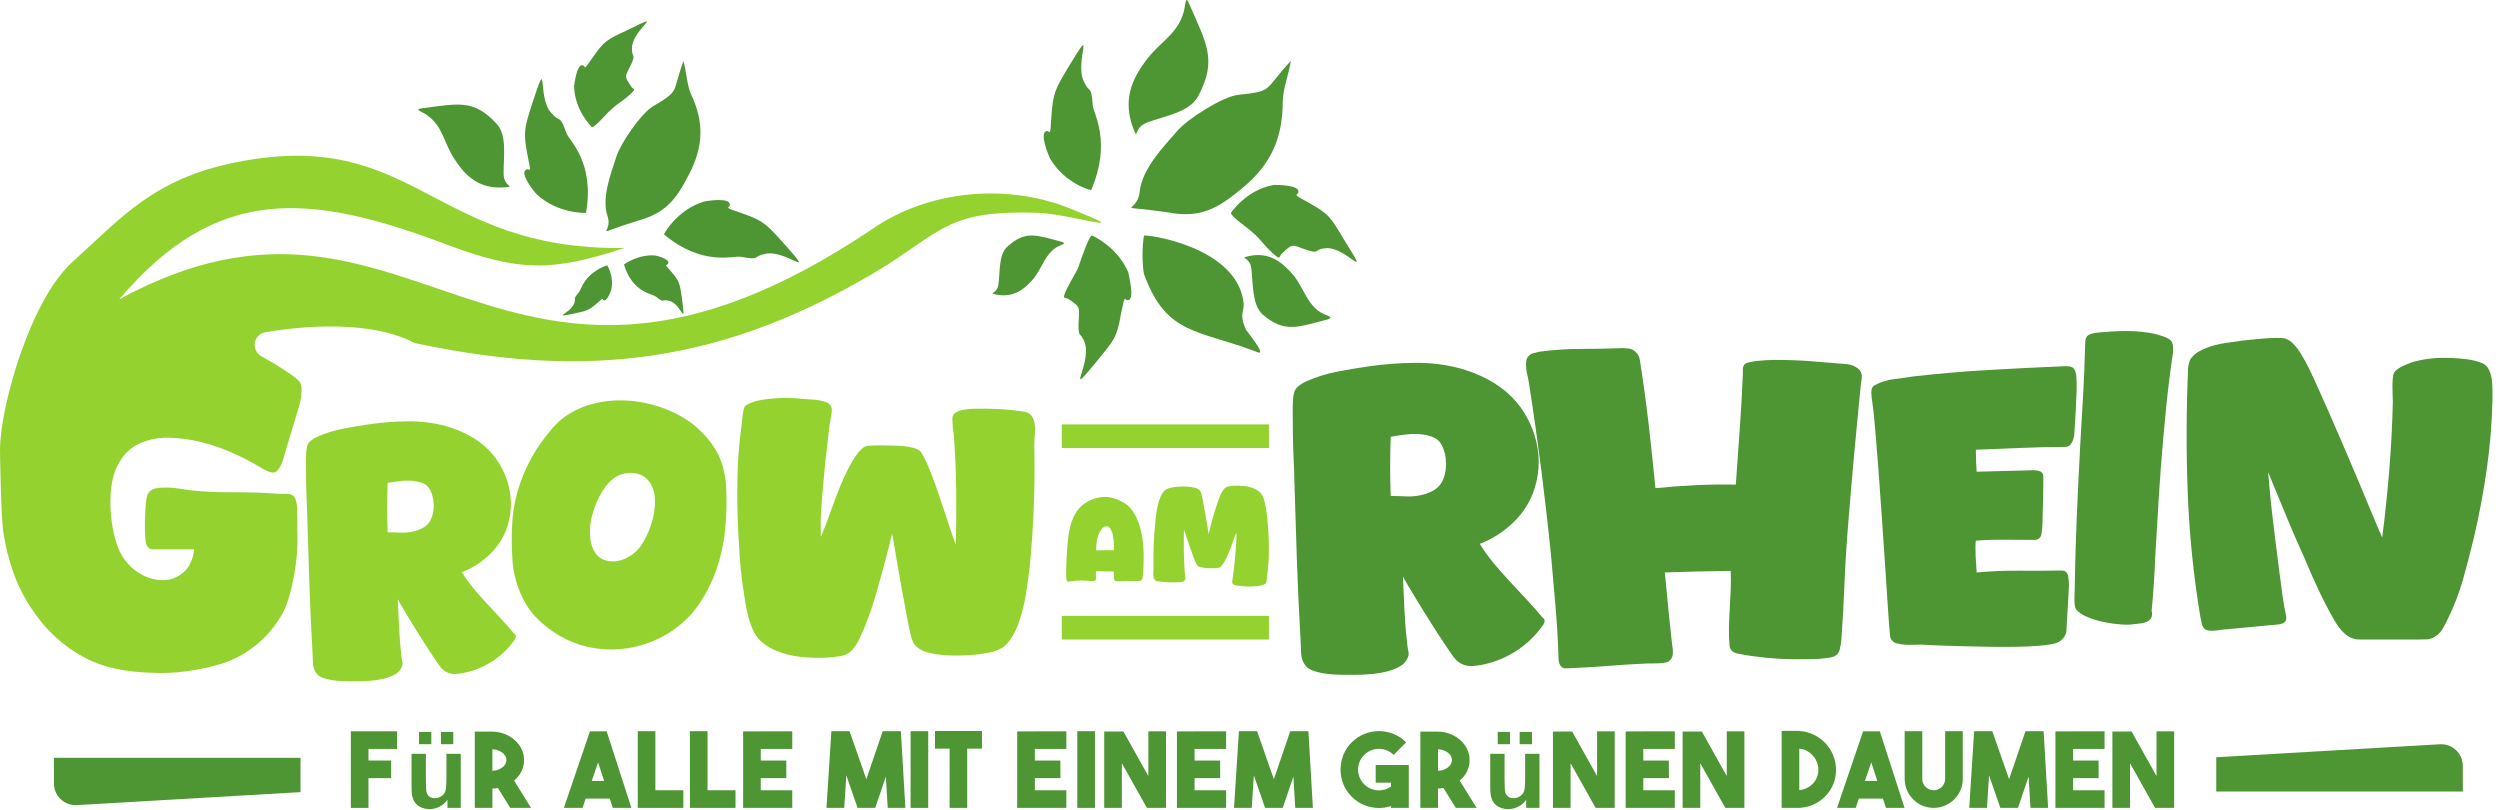
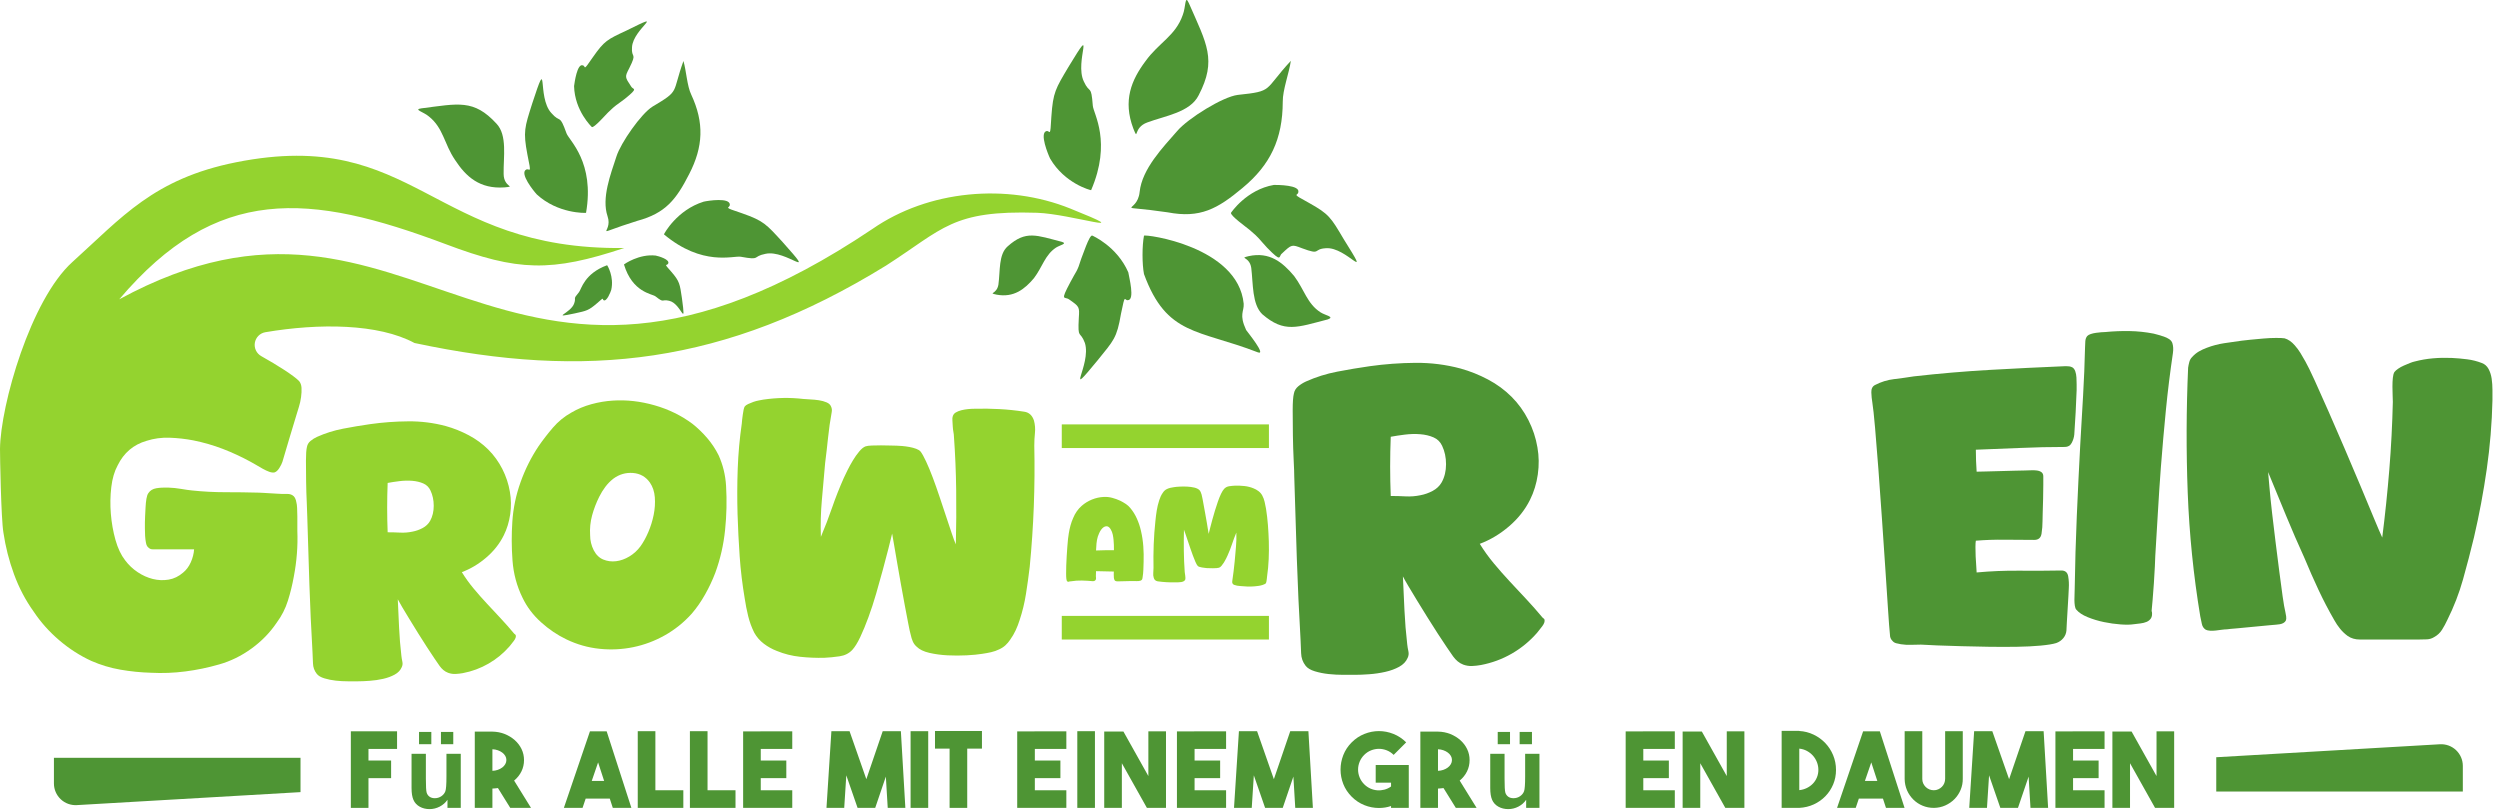
<svg xmlns="http://www.w3.org/2000/svg" fill="none" viewBox="0 0 321 104" height="104" width="321">
  <path fill="#4E9534" d="M38.586 97.305H6.924C6.924 97.305 6.924 98.984 6.924 100.6C6.924 101.365 7.24 102.096 7.796 102.621C8.353 103.148 9.101 103.42 9.867 103.376C17.72 102.92 38.586 101.709 38.586 101.709V97.305Z" clip-rule="evenodd" fill-rule="evenodd" />
  <path fill="#4E9534" d="M284.567 101.633H316.227C316.227 101.633 316.227 99.955 316.227 98.34C316.227 97.573 315.912 96.843 315.355 96.317C314.799 95.792 314.05 95.519 313.286 95.563C305.432 96.019 284.567 97.229 284.567 97.229V101.633Z" clip-rule="evenodd" fill-rule="evenodd" />
  <path fill="#94D32F" d="M137.296 74.672C137.21 74.716 137.134 74.716 137.068 74.672C137.014 74.64 136.979 74.591 136.963 74.525C136.946 74.46 136.932 74.394 136.922 74.331C136.9 74.178 136.89 73.951 136.89 73.647C136.89 73.343 136.895 73 136.906 72.62C136.916 72.24 136.935 71.841 136.963 71.422C136.99 71.005 137.016 70.605 137.044 70.225C137.071 69.845 137.1 69.501 137.134 69.192C137.166 68.882 137.199 68.65 137.231 68.499C137.286 68.152 137.359 67.809 137.451 67.473C137.543 67.136 137.66 66.811 137.802 66.496C137.92 66.203 138.072 65.922 138.258 65.657C138.442 65.391 138.654 65.154 138.892 64.948C139.272 64.612 139.71 64.343 140.203 64.142C140.698 63.941 141.2 63.831 141.71 63.808C142.079 63.786 142.446 63.825 142.81 63.922C143.174 64.02 143.518 64.145 143.844 64.297C144.083 64.416 144.314 64.549 144.536 64.696C144.759 64.843 144.951 65.013 145.114 65.209C145.462 65.621 145.75 66.084 145.978 66.593C146.206 67.104 146.379 67.625 146.499 68.157C146.651 68.809 146.751 69.468 146.8 70.136C146.848 70.804 146.863 71.475 146.84 72.148C146.83 72.473 146.819 72.801 146.808 73.133C146.798 73.464 146.764 73.793 146.711 74.118C146.699 74.184 146.688 74.246 146.678 74.305C146.667 74.365 146.64 74.417 146.596 74.46C146.542 74.514 146.48 74.55 146.41 74.567C146.339 74.582 146.266 74.596 146.19 74.606C146.103 74.617 146.012 74.62 145.92 74.615C145.828 74.609 145.734 74.606 145.635 74.606C145.571 74.606 145.43 74.606 145.212 74.606C144.995 74.606 144.762 74.612 144.511 74.624C144.262 74.635 144.028 74.64 143.811 74.64C143.594 74.64 143.452 74.64 143.388 74.64C143.258 74.629 143.168 74.582 143.119 74.501C143.07 74.42 143.038 74.316 143.022 74.192C143.006 74.067 142.999 73.933 143.006 73.793C143.011 73.652 143.014 73.516 143.014 73.385C142.948 73.385 142.804 73.382 142.582 73.377C142.359 73.372 142.123 73.367 141.874 73.361C141.623 73.356 141.387 73.35 141.164 73.345C140.942 73.34 140.798 73.336 140.732 73.336C140.732 73.488 140.727 73.637 140.716 73.784C140.706 73.93 140.711 74.08 140.732 74.232C140.744 74.352 140.708 74.449 140.627 74.525C140.546 74.601 140.446 74.635 140.326 74.624C139.848 74.58 139.376 74.553 138.908 74.541C138.442 74.531 137.975 74.564 137.508 74.64C137.464 74.65 137.427 74.653 137.394 74.648C137.362 74.642 137.328 74.65 137.296 74.672ZM140.962 68.891C140.874 69.184 140.818 69.478 140.79 69.777C140.763 70.076 140.744 70.377 140.732 70.681C141.114 70.671 141.496 70.66 141.882 70.649C142.267 70.638 142.65 70.638 143.03 70.649C143.03 70.421 143.027 70.196 143.022 69.973C143.016 69.751 143.003 69.531 142.98 69.313C142.959 69.085 142.923 68.857 142.875 68.629C142.826 68.401 142.742 68.184 142.622 67.978C142.568 67.88 142.495 67.788 142.403 67.701C142.31 67.615 142.204 67.57 142.084 67.57C141.944 67.57 141.814 67.615 141.694 67.701C141.575 67.788 141.468 67.897 141.376 68.026C141.284 68.157 141.203 68.301 141.132 68.459C141.062 68.616 141.004 68.76 140.962 68.891Z" />
  <path fill="#94D32F" d="M161.614 75.225C160.962 75.324 160.304 75.34 159.643 75.275C159.544 75.264 159.423 75.256 159.276 75.251C159.13 75.245 158.986 75.229 158.844 75.201C158.703 75.175 158.576 75.139 158.462 75.096C158.348 75.052 158.275 74.981 158.242 74.884C158.21 74.808 158.204 74.711 158.226 74.591C158.291 74.179 158.348 73.76 158.396 73.336C158.446 72.913 158.491 72.489 158.535 72.067C158.59 71.447 158.643 70.833 158.698 70.225C158.752 69.617 158.768 69.004 158.747 68.385C158.54 68.873 158.356 69.365 158.194 69.859C158.03 70.353 157.84 70.839 157.623 71.317C157.579 71.415 157.518 71.548 157.435 71.716C157.354 71.884 157.262 72.049 157.159 72.213C157.055 72.376 156.95 72.523 156.842 72.652C156.732 72.783 156.624 72.864 156.515 72.897C156.45 72.919 156.347 72.935 156.206 72.945C156.064 72.956 155.912 72.963 155.75 72.963C155.587 72.963 155.432 72.959 155.286 72.953C155.139 72.948 155.034 72.945 154.968 72.945C154.903 72.935 154.811 72.924 154.691 72.913C154.572 72.903 154.452 72.887 154.332 72.864C154.214 72.843 154.102 72.816 153.999 72.783C153.896 72.751 153.823 72.707 153.779 72.652C153.692 72.555 153.598 72.387 153.494 72.148C153.391 71.909 153.283 71.637 153.168 71.333C153.055 71.029 152.94 70.709 152.827 70.372C152.712 70.036 152.604 69.713 152.5 69.403C152.398 69.093 152.303 68.815 152.215 68.564C152.128 68.315 152.063 68.131 152.02 68.011C151.999 68.923 151.992 69.827 152.004 70.723C152.015 71.619 152.052 72.523 152.118 73.435C152.118 73.467 152.126 73.529 152.142 73.621C152.159 73.713 152.172 73.809 152.183 73.907C152.194 74.004 152.202 74.1 152.207 74.192C152.212 74.284 152.21 74.347 152.199 74.379C152.167 74.488 152.102 74.569 152.004 74.624C151.906 74.677 151.795 74.716 151.67 74.737C151.546 74.759 151.412 74.769 151.271 74.769C151.13 74.769 151.004 74.769 150.896 74.769C150.516 74.781 150.139 74.776 149.764 74.753C149.39 74.732 149.012 74.693 148.632 74.64C148.372 74.585 148.208 74.439 148.144 74.2C148.079 73.993 148.056 73.784 148.079 73.573C148.1 73.361 148.111 73.147 148.111 72.929C148.09 71.909 148.098 70.899 148.135 69.9C148.174 68.901 148.247 67.897 148.355 66.887C148.399 66.431 148.456 65.983 148.527 65.543C148.598 65.104 148.703 64.667 148.844 64.232C148.899 64.059 148.963 63.889 149.039 63.727C149.115 63.564 149.208 63.407 149.316 63.255C149.458 63.037 149.636 62.88 149.854 62.783C149.995 62.717 150.136 62.668 150.278 62.636C150.419 62.603 150.566 62.576 150.718 62.555C150.912 62.521 151.168 62.497 151.483 62.481C151.798 62.465 152.115 62.465 152.435 62.481C152.756 62.497 153.058 62.539 153.339 62.603C153.622 62.668 153.839 62.772 153.991 62.913C154.067 62.989 154.127 63.079 154.17 63.181C154.214 63.284 154.251 63.391 154.284 63.499C154.316 63.608 154.358 63.792 154.406 64.053C154.455 64.313 154.51 64.612 154.57 64.948C154.628 65.285 154.694 65.641 154.764 66.016C154.835 66.391 154.898 66.745 154.952 67.083C155.006 67.419 155.055 67.72 155.099 67.987C155.142 68.252 155.175 68.44 155.196 68.548C155.239 68.364 155.302 68.111 155.383 67.791C155.464 67.471 155.558 67.12 155.66 66.74C155.763 66.36 155.878 65.964 156.003 65.551C156.127 65.139 156.255 64.748 156.386 64.379C156.515 64.009 156.648 63.684 156.784 63.401C156.92 63.119 157.052 62.907 157.183 62.767C157.356 62.581 157.571 62.471 157.827 62.432C158.082 62.395 158.328 62.369 158.567 62.359C158.98 62.348 159.387 62.364 159.79 62.408C160.191 62.451 160.576 62.549 160.946 62.701C161.174 62.788 161.388 62.907 161.588 63.06C161.79 63.212 161.95 63.396 162.07 63.613C162.211 63.873 162.314 64.151 162.379 64.444C162.444 64.737 162.504 65.031 162.558 65.323C162.667 66.019 162.748 66.716 162.802 67.416C162.856 68.116 162.895 68.82 162.916 69.525C162.938 70.285 162.932 71.043 162.9 71.797C162.867 72.552 162.796 73.304 162.688 74.053C162.688 74.085 162.683 74.143 162.672 74.224C162.662 74.305 162.65 74.389 162.639 74.477C162.628 74.564 162.615 74.645 162.599 74.721C162.583 74.797 162.563 74.852 162.542 74.884C162.51 74.928 162.452 74.968 162.371 75.007C162.29 75.044 162.203 75.08 162.11 75.112C162.018 75.144 161.926 75.169 161.834 75.185C161.74 75.201 161.667 75.215 161.614 75.225Z" />
  <path fill="#94D32F" d="M162.93 54.493H136.331V57.528H162.93V54.493Z" clip-rule="evenodd" fill-rule="evenodd" />
  <path fill="#94D32F" d="M162.93 79.081H136.331V82.115H162.93V79.081Z" clip-rule="evenodd" fill-rule="evenodd" />
  <path fill="#94D32F" d="M45.956 87.48C45.62 87.48 45.194 87.48 44.676 87.48C44.159 87.48 43.642 87.452 43.124 87.396C42.607 87.34 42.117 87.241 41.655 87.101C41.194 86.963 40.864 86.767 40.67 86.515C40.362 86.123 40.2 85.675 40.187 85.172C40.172 84.668 40.151 84.179 40.124 83.703C39.956 80.793 39.823 77.899 39.725 75.017C39.627 72.136 39.536 69.227 39.452 66.289C39.452 65.953 39.431 65.367 39.389 64.527C39.347 63.688 39.319 62.792 39.306 61.841C39.291 60.891 39.284 59.995 39.284 59.156C39.284 58.317 39.327 57.729 39.411 57.393C39.465 57.085 39.62 56.827 39.872 56.617C40.124 56.408 40.403 56.232 40.711 56.093C41.774 55.617 42.886 55.268 44.047 55.044C45.208 54.82 46.376 54.624 47.551 54.456C49.146 54.232 50.768 54.113 52.418 54.1C54.068 54.085 55.678 54.288 57.244 54.708C58.251 54.988 59.23 55.38 60.182 55.883C61.132 56.387 61.971 57.001 62.699 57.729C63.425 58.456 64.027 59.289 64.503 60.225C64.979 61.163 65.3 62.135 65.468 63.143C65.636 64.093 65.65 65.059 65.51 66.037C65.37 67.016 65.091 67.925 64.671 68.765C64.139 69.828 63.391 70.772 62.425 71.597C61.46 72.423 60.419 73.045 59.3 73.464C59.747 74.192 60.251 74.891 60.811 75.563C61.37 76.235 61.943 76.884 62.531 77.513C63.118 78.143 63.706 78.772 64.294 79.403C64.88 80.032 65.454 80.681 66.013 81.353C66.07 81.409 66.111 81.444 66.139 81.459C66.167 81.472 66.195 81.507 66.223 81.563C66.279 81.759 66.195 82.004 65.971 82.297C65.748 82.591 65.566 82.821 65.425 82.989C64.643 83.885 63.74 84.627 62.719 85.213C61.699 85.801 60.6 86.207 59.425 86.431C59.118 86.487 58.803 86.521 58.482 86.536C58.16 86.549 57.846 86.5 57.538 86.388C57.313 86.304 57.111 86.185 56.929 86.032C56.747 85.879 56.587 85.703 56.447 85.508C56.307 85.312 56.09 84.997 55.796 84.563C55.503 84.129 55.174 83.633 54.81 83.073C54.447 82.515 54.068 81.92 53.678 81.291C53.286 80.661 52.915 80.06 52.566 79.485C52.215 78.912 51.908 78.403 51.642 77.955C51.376 77.507 51.187 77.171 51.075 76.948C51.131 78.179 51.187 79.395 51.243 80.597C51.299 81.801 51.398 83.004 51.538 84.207C51.566 84.459 51.607 84.711 51.663 84.961C51.719 85.213 51.691 85.452 51.579 85.675C51.411 86.067 51.111 86.381 50.676 86.62C50.243 86.857 49.747 87.039 49.187 87.165C48.629 87.291 48.053 87.375 47.467 87.416C46.879 87.459 46.376 87.48 45.956 87.48ZM49.775 68.345C50.306 68.345 50.838 68.36 51.37 68.387C51.9 68.415 52.432 68.373 52.964 68.261C53.411 68.177 53.844 68.024 54.264 67.8C54.684 67.576 55.006 67.268 55.23 66.877C55.538 66.317 55.691 65.673 55.691 64.947C55.691 64.219 55.551 63.561 55.271 62.975C55.076 62.555 54.768 62.255 54.348 62.072C53.929 61.891 53.453 61.779 52.922 61.736C52.389 61.695 51.844 61.708 51.286 61.779C50.725 61.848 50.222 61.925 49.775 62.009C49.691 64.135 49.691 66.247 49.775 68.345Z" />
  <path fill="#94D32F" d="M88.822 78.793C87.815 79.912 86.668 80.836 85.382 81.563C84.094 82.291 82.738 82.801 81.311 83.095C79.884 83.388 78.436 83.459 76.968 83.304C75.499 83.151 74.094 82.752 72.751 82.108C71.576 81.549 70.478 80.808 69.456 79.884C68.436 78.961 67.646 77.912 67.086 76.737C66.359 75.255 65.932 73.668 65.806 71.975C65.68 70.283 65.674 68.611 65.786 66.96C65.898 65.255 66.247 63.576 66.835 61.925C67.422 60.275 68.191 58.736 69.141 57.309C69.701 56.499 70.318 55.701 70.988 54.917C71.66 54.135 72.443 53.491 73.338 52.988C74.15 52.512 75.016 52.148 75.94 51.897C76.863 51.645 77.786 51.491 78.71 51.435C80.471 51.323 82.255 51.527 84.059 52.044C85.863 52.561 87.479 53.351 88.906 54.415C89.606 54.973 90.242 55.589 90.815 56.26C91.388 56.932 91.871 57.659 92.263 58.443C92.822 59.673 93.144 60.988 93.228 62.387C93.34 64.261 93.298 66.149 93.101 68.052C92.906 69.953 92.487 71.787 91.843 73.548C91.479 74.5 91.046 75.423 90.541 76.317C90.039 77.213 89.466 78.039 88.822 78.793ZM76.234 70.653C76.541 71.241 76.954 71.639 77.471 71.849C77.988 72.059 78.535 72.129 79.108 72.059C79.682 71.989 80.248 71.787 80.807 71.451C81.367 71.115 81.843 70.681 82.234 70.149C82.598 69.647 82.934 69.037 83.242 68.324C83.548 67.611 83.779 66.869 83.934 66.1C84.087 65.331 84.136 64.583 84.08 63.856C84.024 63.128 83.815 62.499 83.451 61.967C82.919 61.212 82.192 60.8 81.268 60.729C80.346 60.66 79.507 60.904 78.751 61.464C78.359 61.772 78.016 62.121 77.723 62.513C77.43 62.904 77.171 63.324 76.947 63.772C76.555 64.555 76.247 65.359 76.024 66.184C75.8 67.009 75.716 67.856 75.772 68.723C75.772 69.395 75.925 70.037 76.234 70.653Z" />
  <path fill="#94D32F" d="M105.864 84.459C104.829 84.487 103.787 84.444 102.738 84.332C101.688 84.22 100.688 83.969 99.738 83.577C99.15 83.353 98.598 83.045 98.08 82.655C97.563 82.263 97.15 81.787 96.841 81.228C96.507 80.556 96.248 79.849 96.066 79.108C95.884 78.367 95.738 77.619 95.625 76.864C95.318 75.045 95.1 73.241 94.975 71.451C94.85 69.66 94.758 67.841 94.701 65.996C94.646 64.065 94.653 62.128 94.723 60.184C94.794 58.24 94.968 56.303 95.247 54.372C95.247 54.26 95.262 54.1 95.29 53.889C95.318 53.68 95.346 53.463 95.374 53.24C95.401 53.016 95.436 52.805 95.479 52.611C95.52 52.415 95.57 52.275 95.625 52.191C95.71 52.079 95.856 51.973 96.066 51.876C96.276 51.777 96.499 51.687 96.738 51.603C96.975 51.519 97.212 51.456 97.451 51.415C97.688 51.372 97.877 51.337 98.018 51.309C99.751 51.057 101.458 51.029 103.136 51.225C103.388 51.253 103.696 51.275 104.059 51.288C104.423 51.303 104.787 51.337 105.151 51.393C105.513 51.449 105.843 51.54 106.136 51.665C106.429 51.792 106.619 51.967 106.703 52.191C106.815 52.415 106.843 52.665 106.787 52.945C106.591 54.009 106.438 55.085 106.325 56.177C106.213 57.268 106.087 58.359 105.948 59.449C105.808 61.044 105.668 62.625 105.529 64.191C105.388 65.757 105.346 67.339 105.401 68.933C105.934 67.673 106.417 66.415 106.85 65.156C107.283 63.897 107.78 62.639 108.339 61.38C108.451 61.128 108.612 60.792 108.822 60.373C109.032 59.953 109.263 59.533 109.515 59.113C109.765 58.695 110.039 58.309 110.332 57.96C110.625 57.611 110.899 57.393 111.151 57.309C111.319 57.253 111.584 57.219 111.948 57.205C112.312 57.191 112.703 57.184 113.123 57.184C113.543 57.184 113.941 57.191 114.319 57.205C114.696 57.219 114.97 57.225 115.138 57.225C115.305 57.225 115.543 57.24 115.851 57.268C116.158 57.296 116.465 57.337 116.774 57.393C117.082 57.449 117.368 57.527 117.634 57.624C117.899 57.723 118.088 57.841 118.2 57.981C118.396 58.233 118.634 58.66 118.913 59.261C119.194 59.863 119.48 60.555 119.774 61.337C120.067 62.121 120.362 62.953 120.655 63.835L122.207 68.492C122.418 69.121 122.592 69.591 122.732 69.897C122.788 67.576 122.802 65.255 122.774 62.932C122.746 60.611 122.648 58.289 122.48 55.967C122.48 55.855 122.459 55.687 122.418 55.464C122.375 55.24 122.347 55.001 122.334 54.751C122.319 54.499 122.306 54.253 122.291 54.016C122.278 53.777 122.284 53.617 122.312 53.533C122.368 53.281 122.502 53.092 122.711 52.967C122.92 52.841 123.166 52.743 123.446 52.673C123.726 52.603 124.012 52.555 124.306 52.527C124.599 52.499 124.872 52.484 125.124 52.484C126.187 52.456 127.25 52.471 128.312 52.527C129.376 52.583 130.439 52.693 131.502 52.861C132.118 52.945 132.536 53.324 132.76 53.995C132.9 54.527 132.943 55.057 132.887 55.589C132.831 56.121 132.803 56.667 132.803 57.225C132.859 59.855 132.838 62.457 132.74 65.031C132.642 67.604 132.467 70.192 132.215 72.793C132.075 73.968 131.915 75.129 131.732 76.276C131.551 77.423 131.278 78.541 130.915 79.633C130.775 80.08 130.607 80.515 130.411 80.933C130.215 81.353 129.978 81.759 129.698 82.151C129.53 82.403 129.334 82.633 129.11 82.843C128.886 83.053 128.62 83.228 128.312 83.368C127.978 83.535 127.62 83.661 127.243 83.745C126.866 83.829 126.48 83.899 126.088 83.955C125.586 84.039 124.928 84.101 124.116 84.144C123.306 84.185 122.487 84.185 121.662 84.144C120.836 84.101 120.06 83.997 119.334 83.829C118.606 83.661 118.06 83.396 117.696 83.032C117.472 82.836 117.306 82.605 117.194 82.34C117.082 82.073 116.998 81.801 116.941 81.521C116.858 81.241 116.752 80.765 116.627 80.095C116.5 79.423 116.353 78.653 116.186 77.787C116.018 76.92 115.851 76.003 115.683 75.039C115.515 74.073 115.353 73.157 115.2 72.289C115.046 71.423 114.913 70.647 114.801 69.961C114.689 69.276 114.606 68.793 114.55 68.513C114.438 68.989 114.276 69.639 114.067 70.464C113.858 71.289 113.619 72.192 113.353 73.171C113.088 74.149 112.801 75.171 112.494 76.235C112.186 77.297 111.858 78.304 111.507 79.255C111.158 80.207 110.808 81.052 110.459 81.793C110.108 82.535 109.765 83.088 109.431 83.451C109.011 83.899 108.465 84.172 107.794 84.269C107.123 84.368 106.479 84.431 105.864 84.459Z" />
  <path fill="#94D32F" d="M0.44 68.388C0.14 66.696 -0.008 58.32 0 57.642C0.067 52.008 3.935 38.476 9.296 33.641C15.65 27.912 19.718 22.947 30.322 20.834C53.395 16.241 55.347 32.151 80.153 31.844C70.762 34.955 66.523 34.86 57.229 31.349C39.684 24.753 27.824 23.686 15.308 38.434C53.474 17.678 63.748 61.834 112.024 29.395C119.187 24.424 129.248 23.481 137.427 26.779C146.646 30.479 137.526 27.462 133.164 27.321C122.235 26.968 121.144 29.37 113.759 34.106C92.992 46.891 75.159 48.7 53.327 44.064C53.295 44.057 53.256 44.06 53.223 44.042C48.588 41.542 40.974 41.486 34.062 42.658C33.374 42.781 32.838 43.324 32.722 44.012C32.607 44.701 32.938 45.388 33.547 45.728C35.603 46.877 37.712 48.215 38.404 48.928C38.592 49.153 38.695 49.444 38.715 49.801C38.734 50.158 38.715 50.553 38.658 50.986C38.601 51.419 38.507 51.841 38.376 52.256C38.244 52.669 38.14 53.008 38.065 53.27C37.764 54.248 37.464 55.245 37.163 56.26C36.862 57.276 36.562 58.291 36.26 59.306C36.186 59.532 36.053 59.796 35.865 60.096C35.677 60.397 35.471 60.585 35.246 60.66C35.058 60.699 34.831 60.669 34.568 60.576C34.306 60.481 34.023 60.35 33.722 60.181C33.422 60.012 33.13 59.843 32.848 59.673C32.566 59.504 32.35 59.381 32.199 59.306C31.034 58.668 29.839 58.113 28.618 57.642C27.395 57.172 26.125 56.805 24.81 56.542C23.832 56.355 22.825 56.241 21.791 56.204C20.758 56.166 19.77 56.298 18.829 56.599C17.138 57.088 15.896 58.141 15.107 59.757C14.694 60.511 14.42 61.441 14.29 62.55C14.158 63.66 14.139 64.797 14.232 65.963C14.327 67.129 14.524 68.248 14.824 69.32C15.125 70.391 15.539 71.265 16.066 71.942C16.518 72.544 17.053 73.052 17.674 73.465C18.294 73.879 18.943 74.171 19.62 74.34C20.296 74.509 20.974 74.537 21.651 74.424C22.327 74.312 22.948 74.01 23.512 73.521C23.925 73.184 24.255 72.741 24.499 72.196C24.743 71.65 24.884 71.096 24.922 70.532H19.591C19.384 70.532 19.206 70.457 19.056 70.306C18.906 70.193 18.801 69.996 18.746 69.715C18.689 69.432 18.651 69.13 18.632 68.812C18.613 68.492 18.605 68.172 18.605 67.853C18.605 67.533 18.605 67.278 18.605 67.091C18.605 66.903 18.613 66.63 18.632 66.273C18.651 65.916 18.67 65.54 18.689 65.145C18.708 64.751 18.746 64.384 18.801 64.045C18.858 63.706 18.943 63.462 19.056 63.312C19.282 62.973 19.62 62.767 20.071 62.691C20.523 62.616 21.029 62.588 21.594 62.606C22.158 62.625 22.712 62.681 23.258 62.776C23.803 62.869 24.264 62.936 24.64 62.973C26.07 63.124 27.498 63.199 28.927 63.199C30.356 63.199 31.786 63.217 33.215 63.256C33.327 63.256 33.524 63.265 33.807 63.284C34.088 63.303 34.399 63.321 34.738 63.34C35.076 63.358 35.395 63.377 35.696 63.396C35.998 63.414 36.186 63.424 36.26 63.424C36.486 63.424 36.712 63.424 36.938 63.424C37.163 63.424 37.37 63.481 37.558 63.593C37.822 63.744 37.991 64.064 38.065 64.553C38.103 64.665 38.131 64.891 38.15 65.229C38.17 65.568 38.179 65.934 38.179 66.329V68.162C38.217 69.141 38.198 70.118 38.122 71.096C38.047 72.075 37.915 73.052 37.727 74.029C37.539 75.082 37.286 76.117 36.965 77.132C36.646 78.148 36.167 79.088 35.527 79.952C34.662 81.231 33.582 82.34 32.284 83.281C30.986 84.221 29.605 84.897 28.138 85.312C26.708 85.725 25.26 86.025 23.794 86.213C22.327 86.403 20.86 86.459 19.394 86.382C18.078 86.345 16.771 86.213 15.474 85.988C14.176 85.763 12.925 85.386 11.723 84.86C10.256 84.183 8.883 83.3 7.605 82.209C6.325 81.118 5.235 79.896 4.332 78.543C3.28 77.076 2.434 75.468 1.795 73.719C1.155 71.971 0.705 70.193 0.44 68.388Z" />
  <path fill="#4E9534" d="M173.988 86.648C173.586 86.648 173.074 86.648 172.454 86.648C171.832 86.648 171.211 86.613 170.59 86.547C169.968 86.48 169.382 86.363 168.827 86.195C168.274 86.027 167.879 85.791 167.644 85.489C167.275 85.019 167.082 84.483 167.064 83.877C167.048 83.273 167.023 82.685 166.99 82.115C166.788 78.624 166.628 75.149 166.511 71.691C166.394 68.233 166.284 64.741 166.183 61.217C166.183 60.815 166.159 60.109 166.108 59.101C166.058 58.095 166.024 57.02 166.007 55.879C165.991 54.737 165.982 53.664 165.982 52.656C165.982 51.649 166.032 50.944 166.134 50.541C166.2 50.172 166.386 49.861 166.687 49.609C166.99 49.357 167.326 49.148 167.694 48.98C168.97 48.409 170.304 47.989 171.698 47.721C173.091 47.453 174.492 47.217 175.903 47.016C177.816 46.748 179.763 46.605 181.744 46.588C183.724 46.572 185.655 46.815 187.535 47.319C188.743 47.655 189.919 48.124 191.06 48.728C192.202 49.333 193.208 50.071 194.082 50.944C194.955 51.817 195.676 52.816 196.247 53.94C196.818 55.065 197.203 56.232 197.406 57.44C197.607 58.581 197.623 59.74 197.455 60.915C197.287 62.089 196.952 63.181 196.448 64.188C195.811 65.464 194.912 66.597 193.754 67.587C192.596 68.577 191.346 69.324 190.003 69.828C190.54 70.701 191.144 71.54 191.815 72.345C192.487 73.152 193.175 73.932 193.88 74.688C194.586 75.443 195.29 76.199 195.995 76.953C196.7 77.709 197.388 78.489 198.06 79.295C198.127 79.363 198.178 79.404 198.211 79.421C198.244 79.437 198.278 79.48 198.311 79.547C198.379 79.783 198.278 80.076 198.01 80.428C197.74 80.781 197.523 81.057 197.355 81.259C196.415 82.333 195.332 83.223 194.107 83.928C192.882 84.633 191.563 85.12 190.154 85.388C189.784 85.456 189.407 85.497 189.02 85.515C188.635 85.531 188.256 85.472 187.887 85.339C187.619 85.237 187.375 85.095 187.158 84.911C186.939 84.725 186.746 84.516 186.578 84.28C186.411 84.045 186.15 83.668 185.798 83.148C185.446 82.627 185.051 82.031 184.614 81.36C184.178 80.688 183.724 79.975 183.255 79.22C182.784 78.464 182.34 77.743 181.92 77.055C181.5 76.367 181.131 75.753 180.812 75.216C180.494 74.679 180.267 74.276 180.132 74.008C180.2 75.485 180.267 76.945 180.334 78.389C180.402 79.832 180.519 81.276 180.687 82.72C180.72 83.021 180.771 83.324 180.838 83.625C180.904 83.928 180.871 84.213 180.736 84.483C180.535 84.952 180.175 85.329 179.654 85.615C179.134 85.9 178.538 86.119 177.867 86.269C177.195 86.421 176.507 86.521 175.802 86.572C175.096 86.623 174.492 86.648 173.988 86.648ZM178.571 63.684C179.21 63.684 179.847 63.701 180.486 63.735C181.123 63.768 181.76 63.719 182.399 63.584C182.936 63.483 183.456 63.299 183.96 63.029C184.463 62.761 184.85 62.392 185.118 61.921C185.487 61.251 185.672 60.479 185.672 59.605C185.672 58.733 185.504 57.944 185.168 57.239C184.934 56.735 184.564 56.375 184.06 56.156C183.556 55.937 182.986 55.804 182.348 55.753C181.711 55.703 181.056 55.72 180.384 55.804C179.712 55.888 179.108 55.98 178.571 56.08C178.471 58.632 178.471 61.167 178.571 63.684Z" />
-   <path fill="#4E9534" d="M201.728 85.791C201.527 85.791 201.326 85.8 201.124 85.816C200.923 85.833 200.738 85.791 200.57 85.691C200.402 85.556 200.284 85.388 200.218 85.187C200.15 84.985 200.116 84.784 200.116 84.583C200.05 82.367 199.924 80.168 199.739 77.985C199.555 75.804 199.362 73.605 199.16 71.389C198.791 67.696 198.371 64.012 197.902 60.336C197.431 56.66 196.911 52.992 196.34 49.333C196.272 48.896 196.188 48.468 196.088 48.048C195.987 47.629 195.938 47.201 195.938 46.764C195.938 46.563 195.962 46.361 196.012 46.16C196.063 45.959 196.172 45.791 196.34 45.656C196.508 45.489 196.718 45.38 196.97 45.329C197.222 45.279 197.464 45.22 197.699 45.153C199.479 44.919 201.25 44.8 203.012 44.8C204.775 44.8 206.546 44.767 208.324 44.7C208.594 44.7 208.854 44.716 209.106 44.751C209.358 44.784 209.584 44.868 209.786 45.001C210.188 45.271 210.44 45.64 210.54 46.109C210.978 48.863 211.355 51.616 211.674 54.368C211.992 57.121 212.287 59.891 212.555 62.677C214.267 62.509 215.979 62.384 217.691 62.3C219.403 62.216 221.132 62.191 222.878 62.224C223.046 59.84 223.214 57.473 223.382 55.124C223.55 52.773 223.684 50.407 223.784 48.024C223.784 47.821 223.784 47.62 223.784 47.419C223.784 47.217 223.835 47.033 223.936 46.865C224.036 46.697 224.263 46.58 224.615 46.513C224.968 46.445 225.228 46.395 225.396 46.361C226.303 46.261 227.192 46.211 228.064 46.211C229.61 46.211 231.136 46.269 232.647 46.387C234.158 46.504 235.686 46.631 237.23 46.764C237.734 46.832 238.179 47.016 238.564 47.319C238.951 47.62 239.11 48.04 239.043 48.577C238.976 49.013 238.892 49.761 238.791 50.819C238.691 51.876 238.572 53.084 238.439 54.444C238.304 55.804 238.17 57.239 238.036 58.749C237.902 60.26 237.775 61.696 237.658 63.055C237.54 64.415 237.44 65.623 237.356 66.681C237.272 67.739 237.214 68.485 237.179 68.921C237.012 71.137 236.886 73.353 236.802 75.569C236.718 77.784 236.592 80 236.424 82.216C236.391 82.585 236.323 82.98 236.223 83.4C236.122 83.819 235.887 84.113 235.518 84.28C235.383 84.348 235.148 84.407 234.812 84.457C234.478 84.507 234.116 84.549 233.73 84.583C233.344 84.616 232.983 84.633 232.647 84.633C232.312 84.633 232.06 84.633 231.892 84.633C230.718 84.667 229.551 84.649 228.392 84.583C227.234 84.516 226.084 84.399 224.943 84.231C224.406 84.163 223.81 84.063 223.155 83.928C222.5 83.793 222.139 83.459 222.072 82.921C222.006 82.115 221.98 81.317 221.996 80.529C222.014 79.74 222.047 78.943 222.098 78.137C222.148 77.331 222.19 76.525 222.223 75.72C222.258 74.915 222.258 74.108 222.223 73.303C221.955 73.303 221.41 73.311 220.587 73.328C219.764 73.345 218.891 73.361 217.968 73.379C217.046 73.395 216.18 73.42 215.375 73.453C214.57 73.488 214.032 73.504 213.763 73.504C213.798 73.807 213.856 74.403 213.94 75.292C214.024 76.181 214.116 77.147 214.216 78.188C214.318 79.228 214.418 80.201 214.519 81.108C214.619 82.015 214.687 82.619 214.72 82.921C214.787 83.223 214.812 83.551 214.796 83.903C214.779 84.256 214.654 84.549 214.418 84.784C214.318 84.919 214.142 85.011 213.89 85.061C213.638 85.112 213.37 85.145 213.084 85.161C212.799 85.179 212.522 85.187 212.252 85.187C211.984 85.187 211.766 85.187 211.598 85.187C209.954 85.255 208.316 85.355 206.688 85.489C205.06 85.624 203.407 85.724 201.728 85.791Z" />
  <path fill="#4E9534" d="M264.022 82.568C263.586 82.703 262.915 82.812 262.008 82.896C261.102 82.98 260.086 83.031 258.962 83.047C257.836 83.064 256.654 83.064 255.411 83.047C254.17 83.031 252.978 83.005 251.836 82.971C250.695 82.937 249.662 82.904 248.739 82.871C247.815 82.837 247.119 82.804 246.648 82.769C246.212 82.769 245.784 82.779 245.364 82.795C244.946 82.812 244.518 82.787 244.08 82.72C243.879 82.685 243.678 82.644 243.476 82.593C243.275 82.543 243.107 82.435 242.972 82.267C242.771 82.065 242.671 81.813 242.671 81.511C242.603 80.873 242.52 79.773 242.419 78.212C242.318 76.652 242.2 74.872 242.067 72.875C241.932 70.877 241.79 68.771 241.639 66.555C241.487 64.339 241.336 62.232 241.186 60.235C241.034 58.237 240.891 56.467 240.758 54.923C240.623 53.379 240.506 52.287 240.404 51.649C240.338 51.28 240.295 50.86 240.279 50.391C240.262 49.92 240.422 49.601 240.758 49.433C241.53 49.031 242.343 48.779 243.199 48.679C244.055 48.577 244.903 48.46 245.743 48.325C248.999 47.956 252.247 47.679 255.487 47.495C258.727 47.311 261.975 47.151 265.231 47.016C265.399 47.016 265.55 47.024 265.684 47.041C265.818 47.059 265.952 47.1 266.087 47.167C266.255 47.268 266.38 47.436 266.464 47.671C266.548 47.905 266.599 48.175 266.615 48.476C266.632 48.779 266.64 49.072 266.64 49.357C266.64 49.643 266.64 49.887 266.64 50.088C266.607 51.061 266.566 52.011 266.515 52.933C266.464 53.856 266.406 54.805 266.339 55.779C266.306 56.148 266.196 56.508 266.011 56.861C265.827 57.213 265.532 57.389 265.13 57.389C263.216 57.389 261.311 57.432 259.415 57.516C257.518 57.6 255.612 57.675 253.699 57.743C253.699 58.212 253.707 58.683 253.724 59.152C253.74 59.623 253.766 60.092 253.8 60.563C254.002 60.563 254.395 60.553 254.983 60.537C255.571 60.52 256.2 60.504 256.871 60.487C257.543 60.471 258.172 60.453 258.76 60.436C259.347 60.42 259.742 60.411 259.943 60.411C260.178 60.411 260.439 60.403 260.724 60.387C261.01 60.369 261.278 60.377 261.53 60.411C261.782 60.445 261.983 60.52 262.134 60.637C262.284 60.756 262.36 60.932 262.36 61.167C262.36 61.335 262.36 61.696 262.36 62.249C262.36 62.803 262.352 63.399 262.335 64.037C262.319 64.675 262.302 65.271 262.284 65.825C262.268 66.379 262.26 66.74 262.26 66.908C262.26 67.444 262.218 67.981 262.134 68.519C262.05 69.056 261.739 69.324 261.202 69.324C259.927 69.324 258.667 69.316 257.426 69.299C256.183 69.283 254.942 69.324 253.699 69.425C253.666 69.593 253.648 69.861 253.648 70.231C253.648 70.6 253.658 71.003 253.674 71.44C253.691 71.876 253.716 72.287 253.75 72.673C253.783 73.059 253.8 73.336 253.8 73.504C255.612 73.336 257.426 73.261 259.238 73.277C261.051 73.295 262.864 73.285 264.676 73.252C265.18 73.252 265.474 73.504 265.558 74.008C265.642 74.511 265.667 75.015 265.634 75.519C265.634 75.687 265.616 76.031 265.583 76.551C265.55 77.071 265.516 77.633 265.483 78.237C265.45 78.843 265.415 79.404 265.382 79.925C265.348 80.445 265.331 80.789 265.331 80.957C265.298 81.327 265.164 81.653 264.928 81.939C264.694 82.224 264.391 82.435 264.022 82.568Z" />
  <path fill="#4E9534" d="M273.971 80.151C273.54 80.219 272.978 80.227 272.283 80.176C271.588 80.127 270.876 80.025 270.146 79.875C269.415 79.723 268.72 79.513 268.062 79.245C267.403 78.976 266.918 78.657 266.607 78.288C266.511 78.188 266.444 78.02 266.41 77.784C266.374 77.549 266.355 77.297 266.355 77.029C266.355 76.76 266.362 76.5 266.374 76.248C266.386 75.997 266.391 75.787 266.391 75.619C266.439 72.464 266.528 69.349 266.66 66.277C266.792 63.207 266.942 60.109 267.11 56.987C267.23 54.905 267.35 52.841 267.468 50.793C267.588 48.745 267.672 46.68 267.72 44.599C267.72 44.331 267.732 44.061 267.756 43.793C267.78 43.525 267.864 43.307 268.007 43.139C268.103 43.039 268.254 42.955 268.456 42.887C268.66 42.82 268.882 42.769 269.122 42.736C269.36 42.703 269.588 42.677 269.804 42.66C270.019 42.644 270.187 42.635 270.307 42.635C271.336 42.535 272.372 42.492 273.415 42.509C274.456 42.527 275.492 42.635 276.522 42.836C276.666 42.871 276.858 42.92 277.096 42.988C277.336 43.055 277.582 43.131 277.834 43.215C278.084 43.299 278.312 43.407 278.516 43.541C278.719 43.676 278.856 43.844 278.928 44.045C279.048 44.415 279.072 44.851 279 45.355C278.642 47.772 278.342 50.197 278.103 52.631C277.863 55.065 277.647 57.524 277.456 60.008C277.312 61.921 277.187 63.819 277.079 65.699C276.971 67.579 276.858 69.476 276.738 71.389C276.738 71.624 276.719 72.077 276.683 72.749C276.647 73.42 276.606 74.133 276.558 74.889C276.51 75.644 276.456 76.357 276.396 77.029C276.336 77.7 276.295 78.153 276.271 78.389V78.489C276.271 78.523 276.283 78.54 276.306 78.54C276.354 78.909 276.312 79.195 276.18 79.396C276.048 79.597 275.863 79.748 275.624 79.849C275.384 79.949 275.115 80.017 274.815 80.051C274.516 80.084 274.235 80.117 273.971 80.151Z" />
  <path fill="#4E9534" d="M312.527 81.813C312.259 81.981 311.956 82.073 311.62 82.091C311.286 82.106 310.932 82.115 310.563 82.115H304.47C303.731 82.115 303.244 82.115 303.01 82.115C302.406 82.115 301.886 81.964 301.448 81.662C301.079 81.393 300.752 81.082 300.467 80.731C300.182 80.377 299.938 80.017 299.736 79.648C298.998 78.372 298.318 77.07 297.698 75.745C297.076 74.418 296.48 73.068 295.91 71.691C295.07 69.845 294.272 68.007 293.518 66.177C292.762 64.348 291.998 62.493 291.226 60.613C291.26 61.016 291.319 61.687 291.403 62.627C291.486 63.566 291.595 64.633 291.73 65.825C291.864 67.016 292.015 68.276 292.183 69.601C292.351 70.928 292.51 72.186 292.662 73.379C292.812 74.57 292.955 75.636 293.09 76.576C293.223 77.516 293.342 78.188 293.442 78.591C293.475 78.758 293.51 78.942 293.543 79.144C293.576 79.345 293.559 79.531 293.492 79.698C293.358 79.933 293.106 80.084 292.736 80.15C292.535 80.185 292.107 80.227 291.452 80.277C290.798 80.328 290.094 80.394 289.338 80.478C288.583 80.562 287.878 80.629 287.223 80.68C286.568 80.731 286.14 80.772 285.939 80.805C285.771 80.805 285.56 80.823 285.31 80.856C285.058 80.889 284.798 80.924 284.528 80.957C284.26 80.99 284.008 80.999 283.774 80.983C283.538 80.965 283.354 80.924 283.219 80.856C282.951 80.688 282.783 80.436 282.716 80.101C282.648 79.765 282.582 79.447 282.515 79.144C281.642 73.873 281.104 68.577 280.903 63.256C280.702 57.936 280.718 52.589 280.954 47.217C280.987 46.983 281.038 46.739 281.104 46.488C281.171 46.236 281.288 46.025 281.456 45.858C281.726 45.556 282.019 45.312 282.338 45.128C282.658 44.943 283.002 44.784 283.371 44.649C284.075 44.381 284.806 44.188 285.56 44.071C286.316 43.953 287.08 43.844 287.852 43.742C288.087 43.709 288.464 43.668 288.986 43.617C289.506 43.566 290.051 43.516 290.622 43.467C291.192 43.416 291.738 43.391 292.259 43.391C292.779 43.391 293.14 43.407 293.342 43.441C293.811 43.575 294.247 43.877 294.651 44.346C294.919 44.649 295.163 44.977 295.38 45.329C295.599 45.681 295.808 46.042 296.01 46.412C296.279 46.881 296.682 47.704 297.219 48.88C297.756 50.054 298.352 51.389 299.007 52.883C299.66 54.377 300.35 55.962 301.071 57.641C301.792 59.32 302.472 60.922 303.111 62.45C303.748 63.978 304.311 65.329 304.798 66.504C305.284 67.68 305.646 68.519 305.88 69.022C306.25 66.101 306.551 63.197 306.787 60.31C307.022 57.424 307.172 54.52 307.24 51.599C307.24 51.431 307.231 51.163 307.215 50.793C307.198 50.424 307.19 50.037 307.19 49.635C307.19 49.232 307.206 48.862 307.24 48.526C307.274 48.191 307.34 47.94 307.442 47.772C307.542 47.637 307.702 47.495 307.919 47.344C308.138 47.192 308.382 47.059 308.65 46.941C308.918 46.822 309.179 46.715 309.43 46.613C309.682 46.513 309.892 46.445 310.06 46.412C310.832 46.211 311.612 46.076 312.402 46.009C313.19 45.941 313.987 45.925 314.794 45.959C315.464 45.992 316.128 46.05 316.783 46.135C317.438 46.218 318.067 46.379 318.671 46.613C319.04 46.748 319.326 47 319.527 47.369C319.728 47.739 319.863 48.157 319.93 48.628C319.996 49.097 320.031 49.576 320.031 50.062C320.031 50.549 320.031 50.995 320.031 51.397C319.963 54.352 319.72 57.297 319.3 60.234C318.88 63.172 318.335 66.085 317.664 68.972C317.227 70.785 316.758 72.589 316.254 74.385C315.75 76.181 315.079 77.918 314.239 79.597C314.038 80.033 313.811 80.453 313.559 80.856C313.308 81.258 312.964 81.579 312.527 81.813Z" />
  <path fill="#4E9534" d="M149.935 27.264C154.087 28.057 156.319 26.831 159.56 24.114C163.104 21.177 164.691 17.864 164.706 13.062C164.683 11.573 165.526 9.364 165.746 7.811C162.186 11.655 163.583 11.696 158.922 12.187C157.008 12.424 152.552 15.189 151.156 16.817C149.296 18.953 146.64 21.685 146.328 24.654C146.04 27.584 142.587 26.185 149.935 27.264Z" clip-rule="evenodd" fill-rule="evenodd" />
  <path fill="#4E9534" d="M81.831 28.357C85.456 27.381 86.824 25.62 88.484 22.364C90.312 18.829 90.429 15.752 88.758 12.155C88.217 11.049 88.122 9.08 87.754 7.833C86.232 12.055 87.372 11.557 83.788 13.685C82.329 14.585 79.708 18.337 79.153 20.083C78.403 22.383 77.22 25.429 78.01 27.768C78.805 30.067 75.531 30.325 81.831 28.357Z" clip-rule="evenodd" fill-rule="evenodd" />
  <path fill="#4E9534" d="M152.65 0.404C152.118 -0.777 152.274 0.909 151.867 1.921C150.928 4.62 148.8 5.463 147.079 7.857C145.263 10.285 144.168 12.917 145.514 16.492C146.234 18.245 145.419 16.39 147.328 15.716C149.582 14.873 152.806 14.434 153.902 12.242C156.28 7.689 154.934 5.632 152.65 0.404Z" clip-rule="evenodd" fill-rule="evenodd" />
  <path fill="#4E9534" d="M54.103 13.912C53.029 14.061 54.396 14.36 55.08 14.963C56.94 16.447 57.018 18.463 58.424 20.532C59.832 22.688 61.598 24.288 64.776 24.061C66.352 23.9 64.671 24.115 64.667 22.327C64.624 20.204 65.167 17.363 63.747 15.876C60.824 12.7 58.838 13.313 54.103 13.912Z" clip-rule="evenodd" fill-rule="evenodd" />
  <path fill="#4E9534" d="M163.572 23.744C164.042 23.744 166.952 23.744 166.703 24.688C166.64 25.193 165.7 24.756 168.048 26.037C170.646 27.488 170.866 27.892 172.524 30.692C176.28 36.696 172.931 31.636 170.239 31.872C168.518 31.973 169.707 32.816 167.172 31.872C165.858 31.367 165.858 31.367 164.606 32.547C164.136 32.884 164.668 33.828 162.696 31.805C161.6 30.624 161.758 30.624 160.443 29.511C160.13 29.241 157.907 27.656 158.064 27.319C158.064 27.319 160.036 24.351 163.572 23.744Z" clip-rule="evenodd" fill-rule="evenodd" />
  <path fill="#4E9534" d="M73.711 11.057C73.766 10.643 74.108 8.075 74.852 8.399C75.259 8.509 74.79 9.29 76.115 7.359C77.608 5.225 77.966 5.076 80.452 3.917C85.81 1.259 81.274 3.661 81.15 6.063C81.031 7.592 81.86 6.635 80.79 8.769C80.22 9.873 80.22 9.873 81.04 11.107C81.262 11.557 82.096 11.192 80.208 12.71C79.112 13.548 79.131 13.409 78.066 14.448C77.807 14.694 76.248 16.483 75.991 16.308C75.991 16.308 73.792 14.244 73.711 11.057Z" clip-rule="evenodd" fill-rule="evenodd" />
  <path fill="#4E9534" d="M146.888 35.189C149.799 43.149 153.868 42.272 161.506 45.24C162.663 45.678 160.159 42.609 160.003 42.373C159.064 40.349 159.752 40.012 159.69 39C158.97 31.613 146.983 30.028 146.888 30.265C146.639 31.547 146.639 33.908 146.888 35.189Z" clip-rule="evenodd" fill-rule="evenodd" />
  <path fill="#4E9534" d="M134.84 20.371C134.591 19.865 133.432 17.065 134.371 16.829C134.84 16.728 134.84 17.841 134.998 14.94C135.216 11.837 135.53 11.399 137.188 8.6C140.882 2.528 137.908 7.857 139.16 10.455C139.943 12.175 140.099 10.724 140.318 13.592C140.412 14.603 142.759 18.245 140.099 24.419C140.004 24.419 136.719 23.575 134.84 20.371Z" clip-rule="evenodd" fill-rule="evenodd" />
  <path fill="#4E9534" d="M68.924 24.963C68.544 24.557 66.672 22.251 67.56 21.775C68.008 21.553 68.288 22.595 67.717 19.836C67.156 16.872 67.362 16.376 68.331 13.305C70.529 6.62 68.87 12.416 70.787 14.508C72.01 15.907 71.801 14.505 72.744 17.131C73.094 18.052 76.379 20.827 75.248 27.327C75.153 27.352 71.625 27.453 68.924 24.963Z" clip-rule="evenodd" fill-rule="evenodd" />
  <path fill="#4E9534" d="M90.346 25.896C90.875 25.773 93.746 25.317 93.712 26.302C93.682 26.791 92.662 26.517 95.278 27.384C98.06 28.361 98.379 28.777 100.505 31.101C105.087 36.236 100.994 31.993 98.284 32.592C96.501 32.943 97.788 33.452 95.106 32.965C94.153 32.809 90.198 34.232 85.25 30.092C85.274 30 86.915 26.964 90.346 25.896Z" clip-rule="evenodd" fill-rule="evenodd" />
  <path fill="#4E9534" d="M78.484 37.223C78.407 37.476 77.9 38.796 77.494 38.543C77.296 38.411 77.659 38.048 76.658 38.939C75.568 39.875 75.315 39.908 73.819 40.237C70.539 40.92 73.323 40.227 73.731 38.939C74.017 38.103 73.488 38.521 74.347 37.508C74.644 37.145 75.007 35.132 77.956 34.053C77.99 34.087 78.87 35.517 78.484 37.223Z" clip-rule="evenodd" fill-rule="evenodd" />
  <path fill="#4E9534" d="M84.192 32.815C84.507 32.876 86.134 33.325 85.772 33.881C85.586 34.153 85.16 33.744 86.194 34.889C87.274 36.139 87.291 36.456 87.564 38.315C88.11 42.392 87.501 38.947 85.907 38.619C84.874 38.377 85.352 38.989 84.151 38.045C83.719 37.72 81.199 37.555 80.118 33.956C80.163 33.909 82.065 32.576 84.192 32.815Z" clip-rule="evenodd" fill-rule="evenodd" />
  <path fill="#4E9534" d="M170.49 41.012C171.428 40.676 170.176 40.507 169.551 40.101C167.83 38.989 167.484 37.201 166.171 35.448C164.668 33.66 163.01 32.311 160.348 32.884C159.003 33.221 160.443 32.884 160.662 34.401C160.912 36.459 160.756 39.056 162.07 40.339C164.919 42.8 166.546 42.024 170.49 41.012Z" clip-rule="evenodd" fill-rule="evenodd" />
  <path fill="#4E9534" d="M144.874 34.968C144.967 35.575 145.75 38.543 144.811 38.543C144.342 38.611 144.498 37.531 143.934 40.296C143.402 43.433 142.995 43.703 140.96 46.233C136.486 51.663 140.179 46.84 139.302 44.04C138.676 42.355 138.363 43.703 138.519 40.836C138.614 39.385 138.614 39.385 137.267 38.441C136.704 38.037 136.078 38.779 137.424 36.249C138.207 34.732 138.3 34.968 138.832 33.213C138.99 32.876 139.866 30.144 140.24 30.245C140.24 30.245 143.402 31.595 144.874 34.968Z" clip-rule="evenodd" fill-rule="evenodd" />
  <path fill="#4E9534" d="M136.363 31.057C137.083 31.293 136.112 31.461 135.58 31.799C134.172 32.742 133.859 34.261 132.764 35.711C131.575 37.128 130.166 38.241 127.975 37.836C126.786 37.566 127.975 37.836 128.195 36.554C128.444 34.767 128.195 32.676 129.384 31.631C131.731 29.538 133.076 30.213 136.363 31.057Z" clip-rule="evenodd" fill-rule="evenodd" />
  <path fill="#4E9534" d="M50.983 96.163H47.312V97.651H50.219V99.915H47.312V103.732H45.048V93.899H50.983V96.163Z" />
  <path fill="#4E9534" d="M57.455 103.732V102.692C57.201 103.063 56.87 103.354 56.458 103.569C56.046 103.783 55.61 103.889 55.152 103.889C54.686 103.889 54.267 103.787 53.896 103.581C53.525 103.377 53.258 103.089 53.092 102.719C52.925 102.348 52.843 101.835 52.843 101.181V96.785H54.682V99.977C54.682 100.955 54.715 101.553 54.783 101.773C54.85 101.993 54.974 102.168 55.152 102.296C55.331 102.425 55.558 102.489 55.832 102.489C56.147 102.489 56.428 102.402 56.676 102.231C56.924 102.059 57.095 101.845 57.187 101.589C57.277 101.335 57.324 100.711 57.324 99.716V96.785H59.162V103.732H57.455ZM53.804 95.556V93.979H55.382V95.556H53.804ZM56.618 95.556V93.979H58.2V95.556H56.618Z" />
  <path fill="#4E9534" d="M63.935 101.187C63.819 101.205 63.703 101.219 63.587 101.227C63.471 101.236 63.351 101.245 63.225 101.253V103.732H60.962V93.94H63.225C63.788 93.948 64.315 94.051 64.806 94.247C65.298 94.443 65.729 94.707 66.099 95.036C66.47 95.367 66.76 95.749 66.97 96.187C67.179 96.624 67.284 97.092 67.284 97.592C67.284 98.117 67.172 98.607 66.95 99.056C66.725 99.507 66.413 99.897 66.012 100.227L68.182 103.732H65.517L63.935 101.187ZM63.225 98.976C63.467 98.968 63.696 98.925 63.915 98.849C64.134 98.773 64.325 98.673 64.491 98.548C64.656 98.423 64.786 98.277 64.88 98.112C64.974 97.947 65.02 97.771 65.02 97.583C65.02 97.396 64.974 97.221 64.88 97.061C64.786 96.9 64.656 96.757 64.491 96.632C64.325 96.507 64.134 96.407 63.915 96.331C63.696 96.255 63.467 96.212 63.225 96.204V98.976Z" />
  <path fill="#4E9534" d="M78.296 102.54H75.201L74.8 103.732H72.401L75.751 93.899H77.895L81.07 103.732H78.684L78.296 102.54ZM77.572 100.276L76.796 97.892L75.979 100.276H77.572Z" />
  <path fill="#4E9534" d="M87.74 103.732H81.887V93.885H84.151V101.468H87.74V103.732Z" />
  <path fill="#4E9534" d="M94.439 103.732H88.584V93.885H90.848V101.468H94.439V103.732Z" />
  <path fill="#4E9534" d="M97.682 96.163V97.651H100.963V99.915H97.682V101.468H101.727V103.732H95.418V93.912L101.727 93.899V96.163H97.682Z" />
  <path fill="#4E9534" d="M115.672 93.885L116.248 103.732H113.984L113.743 99.713L112.377 103.732H110.113L108.665 99.552L108.398 103.732H106.12L106.751 93.885H109.082L111.238 100.048L113.341 93.885H115.672Z" />
  <path fill="#4E9534" d="M119.183 103.732H116.919V93.885H119.183V103.732Z" />
  <path fill="#4E9534" d="M126.082 96.123H124.192V103.732H121.928V96.123H120.053V93.859H126.082V96.123Z" />
  <path fill="#4E9534" d="M132.874 96.163V97.651H136.156V99.915H132.874V101.468H136.919V103.732H130.61V93.912L136.919 93.899V96.163H132.874Z" />
  <path fill="#4E9534" d="M140.59 103.732H138.326V93.885H140.59V103.732Z" />
  <path fill="#4E9534" d="M149.714 93.899V103.732H147.262L144.046 97.999V103.732H141.782V93.927H144.247L147.45 99.647V93.899H149.714Z" />
  <path fill="#4E9534" d="M153.384 96.163V97.651H156.666V99.915H153.384V101.468H157.43V103.732H151.119V93.912L157.43 93.899V96.163H153.384Z" />
  <path fill="#4E9534" d="M167.999 93.885L168.575 103.732H166.311L166.07 99.713L164.704 103.732H162.44L160.992 99.552L160.724 103.732H158.447L159.078 93.885H161.408L163.564 100.048L165.668 93.885H167.999Z" />
  <path fill="#4E9534" d="M180.887 98.227V103.732H178.61V103.49C178.359 103.58 178.103 103.645 177.839 103.685C177.575 103.725 177.314 103.745 177.055 103.745C176.422 103.745 175.8 103.625 175.194 103.384C174.586 103.142 174.042 102.781 173.559 102.299C173.076 101.816 172.718 101.273 172.48 100.671C172.244 100.068 172.126 99.449 172.126 98.816C172.126 98.181 172.244 97.561 172.48 96.953C172.718 96.347 173.076 95.801 173.559 95.319C174.042 94.837 174.586 94.475 175.194 94.235C175.8 93.993 176.422 93.872 177.055 93.872C177.69 93.872 178.31 93.993 178.918 94.235C179.524 94.475 180.07 94.837 180.552 95.319L178.944 96.927C178.686 96.668 178.391 96.473 178.06 96.344C177.73 96.215 177.395 96.149 177.055 96.149C176.716 96.149 176.38 96.215 176.051 96.344C175.72 96.473 175.426 96.668 175.167 96.927C174.907 97.185 174.711 97.48 174.576 97.811C174.443 98.141 174.376 98.476 174.376 98.816C174.376 99.155 174.443 99.491 174.576 99.82C174.711 100.151 174.907 100.445 175.167 100.704C175.399 100.937 175.66 101.117 175.95 101.247C176.24 101.377 176.539 101.452 176.847 101.475C177.156 101.497 177.462 101.468 177.766 101.388C178.068 101.308 178.35 101.173 178.61 100.985V100.491H176.64V98.227H180.887Z" />
  <path fill="#4E9534" d="M185.348 101.187C185.231 101.205 185.115 101.219 184.999 101.227C184.883 101.236 184.763 101.245 184.638 101.253V103.732H182.374V93.94H184.638C185.2 93.948 185.727 94.051 186.219 94.247C186.71 94.443 187.14 94.707 187.511 95.036C187.882 95.367 188.172 95.749 188.382 96.187C188.592 96.624 188.696 97.092 188.696 97.592C188.696 98.117 188.586 98.607 188.362 99.056C188.139 99.507 187.826 99.897 187.424 100.227L189.595 103.732H186.928L185.348 101.187ZM184.638 98.976C184.879 98.968 185.108 98.925 185.327 98.849C185.547 98.773 185.739 98.673 185.903 98.548C186.068 98.423 186.199 98.277 186.292 98.112C186.386 97.947 186.432 97.771 186.432 97.583C186.432 97.396 186.386 97.221 186.292 97.061C186.199 96.9 186.068 96.757 185.903 96.632C185.739 96.507 185.547 96.407 185.327 96.331C185.108 96.255 184.879 96.212 184.638 96.204V98.976Z" />
  <path fill="#4E9534" d="M195.959 103.732V102.692C195.706 103.063 195.374 103.354 194.962 103.569C194.55 103.783 194.114 103.889 193.656 103.889C193.19 103.889 192.771 103.787 192.4 103.581C192.03 103.377 191.762 103.089 191.596 102.719C191.43 102.348 191.347 101.835 191.347 101.181V96.785H193.186V99.977C193.186 100.955 193.219 101.553 193.287 101.773C193.355 101.993 193.478 102.168 193.656 102.296C193.835 102.425 194.062 102.489 194.336 102.489C194.651 102.489 194.932 102.402 195.18 102.231C195.43 102.059 195.599 101.845 195.691 101.589C195.782 101.335 195.828 100.711 195.828 99.716V96.785H197.666V103.732H195.959ZM192.308 95.556V93.979H193.886V95.556H192.308ZM195.122 95.556V93.979H196.704V95.556H195.122Z" />
-   <path fill="#4E9534" d="M207.33 93.899V103.732H204.878L201.663 97.999V103.732H199.399V93.927H201.863L205.066 99.647V93.899H207.33Z" />
  <path fill="#4E9534" d="M211 96.163V97.651H214.282V99.915H211V101.468H215.046V103.732H208.736V93.912L215.046 93.899V96.163H211Z" />
  <path fill="#4E9534" d="M223.98 93.899V103.732H221.53L218.314 97.999V103.732H216.05V93.927H218.515L221.716 99.647V93.899H223.98Z" />
  <path fill="#4E9534" d="M231.027 93.859C231.679 93.895 232.294 94.051 232.87 94.328C233.446 94.605 233.946 94.967 234.37 95.413C234.794 95.86 235.13 96.377 235.375 96.967C235.62 97.556 235.743 98.187 235.743 98.856C235.743 99.517 235.623 100.135 235.382 100.712C235.14 101.288 234.807 101.795 234.383 102.232C233.959 102.669 233.462 103.02 232.89 103.284C232.318 103.547 231.698 103.696 231.027 103.732H228.763V93.845H231.027V93.859ZM231.027 101.455C231.376 101.419 231.699 101.328 231.999 101.18C232.298 101.033 232.556 100.845 232.776 100.617C232.995 100.389 233.167 100.124 233.291 99.82C233.416 99.517 233.479 99.195 233.479 98.856C233.479 98.508 233.416 98.175 233.291 97.857C233.167 97.541 232.992 97.26 232.77 97.013C232.546 96.768 232.287 96.568 231.992 96.411C231.698 96.255 231.376 96.159 231.027 96.123V101.455Z" />
  <path fill="#4E9534" d="M241.771 102.54H238.676L238.275 103.732H235.878L239.226 93.899H241.37L244.544 103.732H242.16L241.771 102.54ZM241.048 100.276L240.271 97.892L239.454 100.276H241.048Z" />
  <path fill="#4E9534" d="M248.295 103.732C247.795 103.732 247.322 103.642 246.875 103.457C246.43 103.275 246.031 103.014 245.683 102.673C245.326 102.317 245.051 101.915 244.859 101.468C244.667 101.021 244.567 100.544 244.558 100.035V93.885H246.822V100.021C246.822 100.415 246.97 100.759 247.264 101.053C247.559 101.329 247.907 101.468 248.31 101.468C248.506 101.468 248.694 101.428 248.871 101.348C249.05 101.267 249.207 101.16 249.34 101.027C249.475 100.892 249.578 100.736 249.648 100.557C249.72 100.379 249.756 100.187 249.756 99.981V93.885H252.02V99.968C252.028 100.477 251.938 100.959 251.746 101.415C251.554 101.871 251.29 102.268 250.955 102.607C250.62 102.947 250.227 103.216 249.776 103.418C249.324 103.619 248.844 103.723 248.336 103.732H248.295Z" />
  <path fill="#4E9534" d="M262.402 93.885L262.978 103.732H260.714L260.474 99.713L259.107 103.732H256.843L255.396 99.552L255.128 103.732H252.851L253.48 93.885H255.811L257.968 100.048L260.071 93.885H262.402Z" />
  <path fill="#4E9534" d="M266.18 96.163V97.651H269.462V99.915H266.18V101.468H270.226V103.732H263.916V93.912L270.226 93.899V96.163H266.18Z" />
  <path fill="#4E9534" d="M279.162 93.899V103.732H276.71L273.495 97.999V103.732H271.231V93.927H273.695L276.898 99.647V93.899H279.162Z" />
</svg>